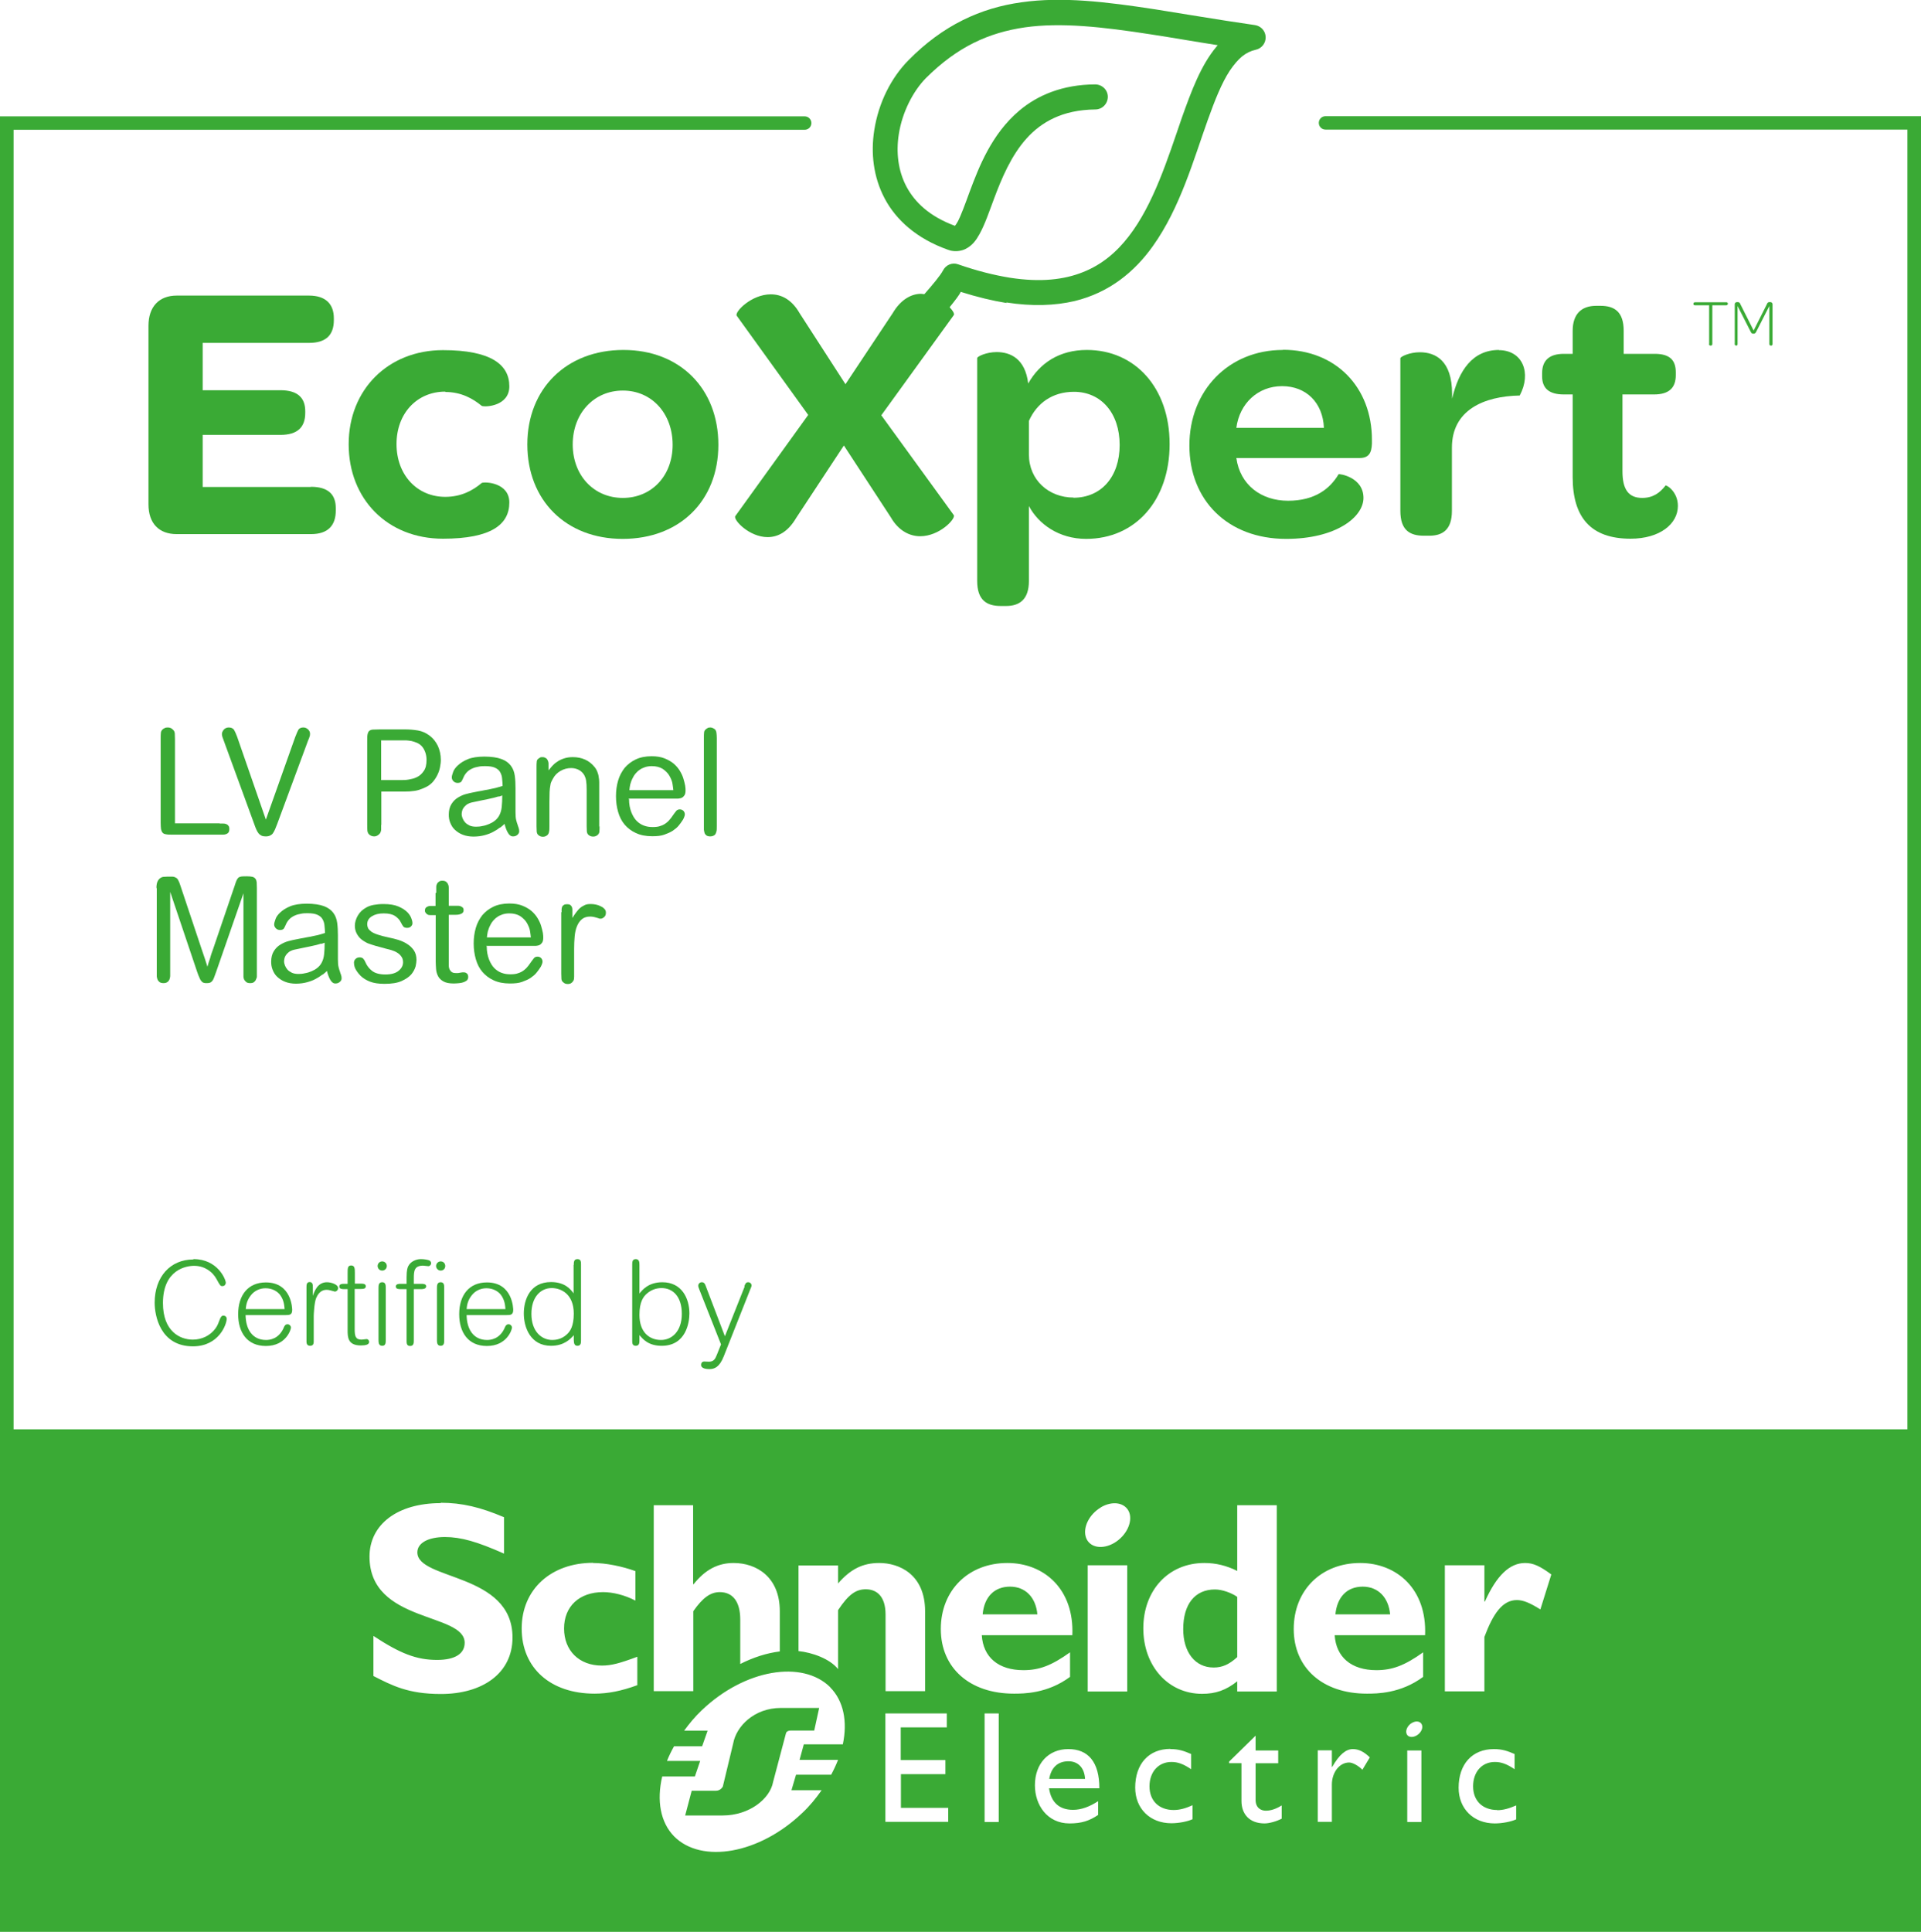
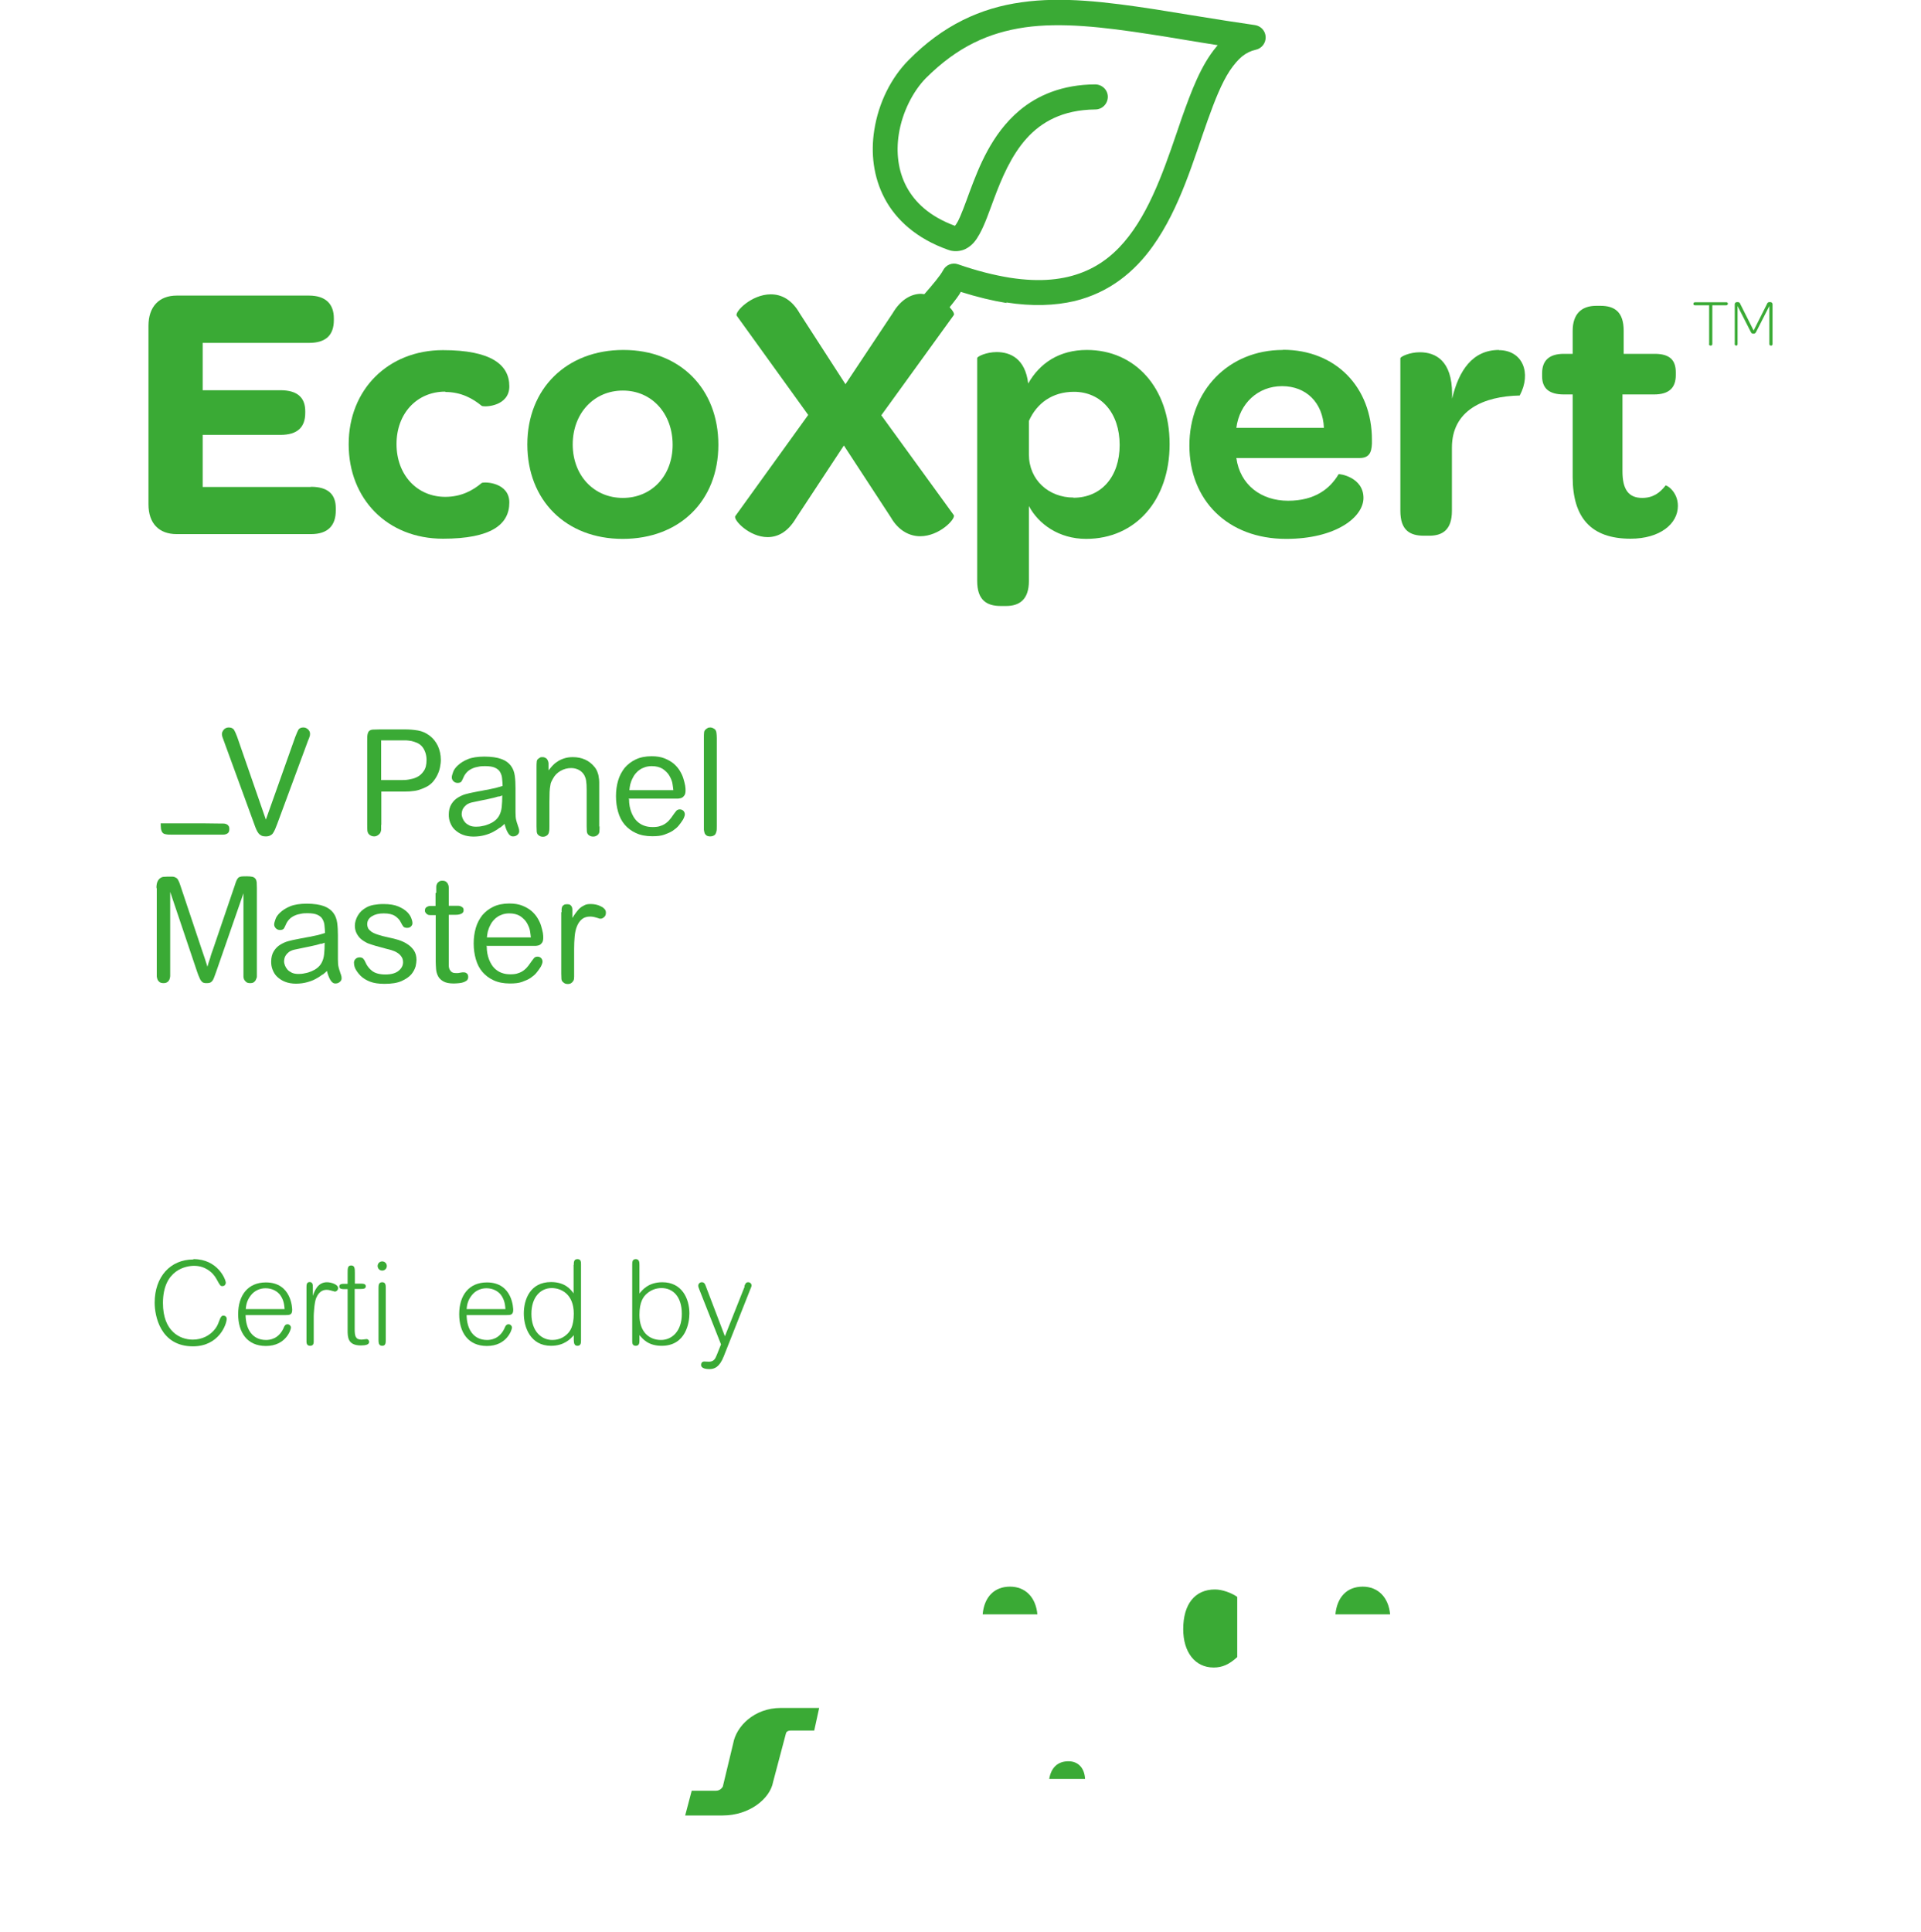
<svg xmlns="http://www.w3.org/2000/svg" id="Capa_2" data-name="Capa 2" viewBox="0 0 108.81 109.41">
  <defs>
    <style>
      .cls-1 {
        fill: #3aaa35;
      }
    </style>
  </defs>
  <g id="Capa_1-2" data-name="Capa 1">
    <g>
      <path class="cls-1" d="M17.6,27.58h-6.12v-2.95h4.4c.98,0,1.41-.44,1.41-1.25v-.09c0-.75-.42-1.19-1.41-1.19h-4.4v-2.68h6.02c.96,0,1.41-.44,1.41-1.29v-.1c0-.81-.46-1.29-1.41-1.29h-7.49c-1,0-1.6.63-1.6,1.71v10.11c0,1.09.6,1.69,1.6,1.69h7.6c.96,0,1.41-.48,1.41-1.34v-.13c0-.8-.46-1.21-1.41-1.21h0Z" />
      <path class="cls-1" d="M25.22,22.2c.89,0,1.55.36,2.07.79.23.08,1.56,0,1.56-1.11,0-1.23-1.04-2.05-3.76-2.05-3.09,0-5.34,2.22-5.34,5.33s2.2,5.35,5.34,5.35c2.74,0,3.76-.81,3.76-2.05,0-1.11-1.33-1.19-1.56-1.11-.52.44-1.18.79-2.07.79-1.6,0-2.76-1.25-2.76-2.99s1.16-2.97,2.76-2.97h0Z" />
      <path class="cls-1" d="M35.28,28.2c-1.64,0-2.84-1.27-2.84-3.03s1.2-3.05,2.84-3.05,2.82,1.3,2.82,3.07-1.2,3.01-2.82,3.01h0ZM35.31,19.82c-3.22,0-5.44,2.19-5.44,5.35s2.18,5.35,5.4,5.35,5.42-2.15,5.42-5.33-2.18-5.37-5.37-5.37h0Z" />
      <path class="cls-1" d="M60.81,28.18c-1.41,0-2.53-1-2.53-2.44v-1.9c.44-1,1.33-1.65,2.55-1.65,1.54,0,2.59,1.21,2.59,3.01s-1.04,2.99-2.62,2.99h0ZM61.56,19.82c-1.54,0-2.66.73-3.32,1.9-.17-1.42-1.02-1.78-1.79-1.78-.58,0-1.1.25-1.1.34v12.62c0,1.09.54,1.42,1.33,1.42h.31c.74,0,1.29-.35,1.29-1.42v-4.24c.54,1.02,1.7,1.86,3.24,1.86,2.8,0,4.73-2.19,4.73-5.37s-1.95-5.33-4.69-5.33h0Z" />
      <path class="cls-1" d="M70.03,24.23c.18-1.38,1.22-2.36,2.59-2.36s2.31.94,2.37,2.36h-4.96ZM72.66,19.82c-3.07,0-5.29,2.3-5.29,5.41s2.18,5.29,5.48,5.29c2.82,0,4.38-1.23,4.38-2.32,0-1.19-1.39-1.38-1.41-1.34-.48.81-1.33,1.5-2.86,1.5s-2.72-.9-2.93-2.42h6.97c.54,0,.69-.29.71-.82v-.21c0-2.99-2.06-5.1-5.04-5.1h0Z" />
      <path class="cls-1" d="M84.91,19.82c-1.51,0-2.28,1.17-2.66,2.76v-.27c0-1.9-.95-2.36-1.83-2.36-.58,0-1.1.25-1.1.34v8.65c0,1.09.54,1.4,1.33,1.4h.31c.74,0,1.28-.33,1.28-1.4v-3.59c0-2.13,1.81-2.91,3.84-2.95.68-1.27.17-2.57-1.19-2.57h0Z" />
      <path class="cls-1" d="M94.33,27.51c-.31.4-.7.69-1.31.69-.79,0-1.12-.5-1.12-1.51v-4.35h1.79c.85,0,1.23-.38,1.23-1.09v-.17c0-.69-.35-1.04-1.19-1.04h-1.76v-1.3c0-1.08-.52-1.42-1.31-1.42h-.25c-.83,0-1.33.46-1.33,1.42v1.3h-.5c-.83,0-1.23.38-1.23,1.09v.19c0,.67.39,1.02,1.23,1.02h.5v4.68c0,2.3,1.04,3.49,3.28,3.49,1.66,0,2.68-.84,2.68-1.86,0-.81-.66-1.21-.71-1.15h0Z" />
      <path class="cls-1" d="M57,17.13c1.47.23,2.76.18,3.87-.08,1.97-.48,3.4-1.66,4.43-3.11,1.55-2.17,2.31-4.91,3.11-7.14.4-1.12.79-2.1,1.25-2.8.23-.34.46-.61.7-.81.24-.19.49-.31.76-.37.34-.07.58-.37.57-.72-.01-.35-.27-.63-.61-.68-.55-.08-1.08-.16-1.6-.24-1.43-.22-2.77-.45-4.04-.65-2.81-.43-5.27-.73-7.58-.4-2.31.32-4.44,1.29-6.4,3.28-.98.99-1.7,2.41-1.94,3.97-.2,1.27-.06,2.63.59,3.86.65,1.23,1.83,2.28,3.57,2.9.09.03.17.06.26.07.24.04.52,0,.73-.1.41-.2.62-.51.8-.83.32-.57.55-1.27.84-2.04.43-1.15.97-2.43,1.83-3.39.43-.48.94-.88,1.57-1.17.63-.29,1.39-.47,2.33-.48.4,0,.71-.33.71-.72,0-.39-.33-.7-.72-.7-1.84.01-3.26.61-4.3,1.49-1.56,1.32-2.28,3.18-2.81,4.6-.26.71-.48,1.32-.67,1.68-.06.11-.12.2-.16.24-1.43-.53-2.26-1.32-2.74-2.21-.48-.9-.6-1.95-.44-2.97.19-1.25.81-2.45,1.54-3.19,1.79-1.78,3.55-2.57,5.6-2.87,2.05-.29,4.39-.03,7.16.4,1.18.18,2.42.4,3.77.61-.03.03-.06.06-.08.09-.87,1.04-1.4,2.46-1.95,4-.8,2.33-1.61,4.92-3.01,6.73-.69.9-1.53,1.61-2.59,2.03-1.07.43-2.4.59-4.14.32-.87-.14-1.85-.38-2.94-.76-.33-.12-.69.03-.85.34-.15.29-.58.8-1.06,1.35-.06,0-.13-.02-.19-.02-.56,0-1.16.34-1.6,1.09l-2.68,4.03-2.59-4.01c-.44-.77-1.02-1.08-1.64-1.08-1.1,0-2.06,1-1.93,1.21l4.05,5.62-4.13,5.73c-.13.21.79,1.19,1.83,1.19.56,0,1.14-.27,1.62-1.09l2.7-4.1,2.66,4.07c.44.77,1.08,1.07,1.66,1.07,1.1,0,2.01-.98,1.91-1.19l-4.11-5.66,4.11-5.68c.04-.08-.06-.25-.24-.44.29-.36.55-.69.63-.87.92.29,1.78.5,2.59.63h0Z" />
      <path class="cls-1" d="M96.81,19.48v-2.19h-.8c-.06,0-.09-.03-.09-.07v-.02c0-.05.03-.08.09-.08h1.78c.05,0,.08.03.08.08v.02s-.03.07-.08.07h-.8v2.19c0,.06-.03.09-.08.09h-.03c-.05,0-.08-.03-.08-.09h0Z" />
      <path class="cls-1" d="M98.26,19.48v-2.25c0-.07.05-.12.13-.12h.04c.09,0,.12.04.16.14l.74,1.47.74-1.47c.04-.1.07-.14.16-.14h.04c.08,0,.13.05.13.12v2.25c0,.06-.02.09-.07.09h-.03c-.05,0-.08-.03-.08-.09v-2.15l-.74,1.45c-.03.07-.07.12-.16.12-.1,0-.13-.05-.16-.12l-.74-1.45v2.15c0,.06-.02.09-.07.09h-.03s-.07-.03-.07-.09h0Z" />
      <path class="cls-1" d="M10.96,71.31c1.38,0,1.83,1.16,1.83,1.34,0,.04-.03.19-.19.19-.12,0-.13-.03-.33-.39-.11-.21-.29-.41-.52-.55-.15-.09-.39-.21-.76-.21-.42,0-1.76.2-1.76,2.11,0,1.6.96,2.07,1.69,2.07.52,0,.99-.23,1.29-.64.24-.33.23-.72.44-.72.1,0,.19.06.19.18,0,.31-.44,1.56-1.91,1.56-1.87,0-2.17-1.76-2.17-2.47,0-1.47.89-2.45,2.19-2.45h0Z" />
      <path class="cls-1" d="M16.12,74.14c-.02-.2-.03-.5-.26-.81-.15-.19-.43-.37-.82-.37-.32,0-.63.14-.83.4-.23.29-.27.56-.29.78h2.2ZM13.91,74.47c.01.82.39,1.42,1.16,1.42.19,0,.74-.04,1.02-.74.04-.09.1-.15.19-.15.12,0,.2.1.2.19,0,.11-.28,1.04-1.42,1.04-1.07,0-1.57-.78-1.57-1.8,0-1.08.56-1.8,1.57-1.8,1.47,0,1.49,1.5,1.49,1.56,0,.29-.17.29-.38.29h-2.25Z" />
      <path class="cls-1" d="M17.77,75.89c0,.13.02.33-.2.33-.23,0-.21-.2-.21-.33v-2.98c0-.13,0-.3.18-.3s.18.17.18.3v.48c.09-.25.26-.77.8-.77.23,0,.63.12.63.33,0,.13-.11.2-.18.2-.02,0-.24-.07-.26-.07-.07-.02-.13-.03-.2-.03-.12,0-.41.01-.6.46-.11.25-.14.95-.14,1.02v1.37Z" />
      <path class="cls-1" d="M20.09,72.7h.37c.09,0,.26,0,.26.15,0,.15-.17.15-.26.15h-.37v2.27c0,.41.05.6.39.6.05,0,.24-.03.28-.03.09,0,.15.07.15.16,0,.15-.19.2-.47.2-.75,0-.75-.48-.75-.88v-2.31h-.21c-.09,0-.26,0-.26-.15s.17-.15.26-.15h.21v-.61c0-.26,0-.43.2-.43s.21.17.21.41v.63Z" />
      <path class="cls-1" d="M21.85,75.89c0,.15,0,.33-.2.33s-.21-.18-.21-.33v-2.93c0-.15,0-.34.21-.34s.2.2.2.34v2.93ZM21.65,71.96c-.15,0-.26-.12-.26-.26s.11-.26.26-.26c.14,0,.26.11.26.26s-.12.26-.26.26h0Z" />
-       <path class="cls-1" d="M25.16,75.89c0,.15,0,.33-.2.33s-.21-.18-.21-.33v-2.93c0-.15,0-.34.21-.34s.2.2.2.34v2.93ZM24.96,71.96c-.14,0-.26-.12-.26-.26s.12-.26.26-.26c.15,0,.26.11.26.26s-.11.26-.26.26h0ZM23.03,72.34c0-.42.06-.57.1-.64.13-.25.43-.39.71-.39.19,0,.41.04.49.08.07.04.09.12.09.15,0,.09-.07.17-.16.17-.05,0-.25-.03-.29-.03-.5,0-.53.29-.53.72v.31h.44c.07,0,.26,0,.26.14s-.17.16-.26.16h-.44v2.89c0,.15,0,.33-.21.33s-.2-.18-.2-.33v-2.89h-.35c-.09,0-.26,0-.26-.15s.19-.15.26-.15h.35v-.37Z" />
      <path class="cls-1" d="M28.63,74.14c-.02-.2-.03-.5-.26-.81-.15-.19-.43-.37-.82-.37-.32,0-.63.14-.83.4-.23.29-.27.56-.29.78h2.2ZM26.43,74.47c.01.82.39,1.42,1.16,1.42.19,0,.74-.04,1.02-.74.04-.09.1-.15.19-.15.12,0,.2.1.2.19,0,.11-.28,1.04-1.42,1.04-1.07,0-1.57-.78-1.57-1.8,0-1.08.56-1.8,1.57-1.8,1.47,0,1.49,1.5,1.49,1.56,0,.29-.17.29-.38.29h-2.25Z" />
      <path class="cls-1" d="M31.28,75.89c.17,0,.52-.03.82-.31.19-.17.4-.46.4-1.18,0-1.14-.75-1.45-1.25-1.45-.62,0-1.15.5-1.15,1.46,0,1.01.59,1.48,1.18,1.48h0ZM32.5,71.64c0-.15,0-.33.21-.33s.2.19.2.33v4.25c0,.15,0,.33-.2.33s-.2-.18-.21-.33v-.27c-.19.21-.54.6-1.29.6-1.16,0-1.54-1.04-1.54-1.83s.36-1.78,1.54-1.78c.81,0,1.12.43,1.28.64v-1.62Z" />
      <path class="cls-1" d="M37.47,72.95c-.31,0-.58.11-.79.28-.25.2-.46.51-.46,1.24,0,.99.57,1.42,1.22,1.42.6,0,1.18-.47,1.18-1.48s-.53-1.46-1.15-1.46h0ZM36.22,75.89c0,.15,0,.33-.21.33s-.2-.18-.2-.33v-4.25c0-.15,0-.33.2-.33s.21.18.21.33v1.62c.17-.21.51-.64,1.3-.64,1.1,0,1.53.92,1.53,1.77,0,.5-.19,1.83-1.57,1.83-.75,0-1.06-.37-1.26-.61v.27Z" />
      <path class="cls-1" d="M42.16,72.85c.06-.15.09-.23.22-.23.11,0,.19.09.19.17,0,.06-.01.09-.06.2l-1.52,3.84c-.24.6-.52.71-.81.71-.17,0-.47-.03-.47-.24,0-.09.05-.19.18-.19.05,0,.23.01.27.01.26,0,.35-.15.44-.38l.24-.6-1.23-3.11c-.05-.13-.06-.16-.06-.22,0-.09.08-.19.2-.19.15,0,.19.11.25.28l1.06,2.78,1.12-2.82Z" />
      <g>
-         <path class="cls-1" d="M75.08,6.58c-.21,0-.38.17-.38.38s.17.38.38.38h32.96v73.61H.77V7.35h44.81c.21,0,.38-.17.38-.38s-.17-.38-.38-.38H0v102.82h108.81V6.58h-33.73ZM53.55,99.69v.79h-2.52v1.91h2.68v.79h-3.56v-6.14h3.48v.79h-2.61v1.85h2.52ZM55.77,103.19v-6.15h.8v6.15h-.8ZM62.26,101.28h-2.84c.12.8.58,1.22,1.36,1.22.48,0,.94-.18,1.42-.49v.78c-.49.33-.93.48-1.62.48-1.26,0-1.96-1.04-1.96-2.16,0-1.23.77-2.05,1.89-2.05s1.76.72,1.76,2.22ZM61.61,95.8v-7.15h2.24v7.15h-2.24ZM75.46,100.07c.41-.72.79-1.01,1.17-1.01.33,0,.63.15.96.47l-.42.7c-.24-.24-.56-.41-.75-.41-.55,0-.98.56-.98,1.25v2.11h-.8v-4.05h.8v.94h.02ZM80.24,98.29c-.24.14-.5.1-.57-.1-.07-.2.06-.47.3-.61.24-.14.49-.1.57.1.08.2-.06.47-.3.61ZM80.51,99.14v4.05h-.8v-4.05h.8ZM84.8,102.52c.34,0,.67-.09,1.08-.27v.79c-.28.13-.79.23-1.21.23-1.21,0-2.05-.83-2.05-2.02,0-1.34.77-2.19,2-2.19.47,0,.78.11,1.17.28v.86c-.46-.31-.77-.41-1.12-.41-.73,0-1.23.56-1.23,1.38s.54,1.34,1.37,1.34ZM81.84,88.65h2.24v2.05h.03c.67-1.49,1.41-2.18,2.28-2.18.45,0,.83.17,1.48.65l-.62,1.98c-.59-.37-.97-.53-1.33-.53-.82,0-1.35.78-1.84,2.09v3.08h-2.24v-7.14ZM77.04,88.52c2.08,0,3.79,1.48,3.68,4.09h-5.12c.08,1.25.95,1.98,2.36,1.98.9,0,1.6-.26,2.65-1.01v1.39c-1.28.95-2.63.95-3.19.95-2.51,0-4.14-1.46-4.14-3.66s1.56-3.74,3.77-3.74ZM71.69,102.55c.29,0,.59-.1.91-.3v.75c-.28.15-.71.27-.97.27-.87,0-1.31-.54-1.31-1.27v-2.14h-.7v-.09l1.5-1.47v.84h1.28v.72h-1.28v2.08c0,.48.34.61.58.61ZM68.22,88.52c.65,0,1.26.15,1.86.45v-3.72h2.24v10.55h-2.24v-.58c-.64.51-1.23.71-1.99.71-1.92,0-3.33-1.57-3.33-3.71s1.41-3.7,3.46-3.7ZM66.3,99.06c.47,0,.78.11,1.17.28v.86c-.46-.31-.77-.41-1.12-.41-.73,0-1.24.56-1.24,1.38s.54,1.34,1.37,1.34c.34,0,.67-.09,1.07-.27v.79c-.27.13-.78.23-1.2.23-1.21,0-2.05-.83-2.05-2.02,0-1.34.77-2.19,1.99-2.19ZM62.35,85.37c.68-.4,1.39-.27,1.61.28.21.56-.17,1.33-.84,1.73-.68.4-1.39.27-1.6-.28-.21-.56.16-1.33.84-1.73ZM57.06,88.52c2.08,0,3.79,1.48,3.68,4.09h-5.13c.08,1.25.94,1.98,2.36,1.98.9,0,1.59-.26,2.64-1.01v1.39c-1.28.95-2.63.95-3.18.95-2.51,0-4.14-1.46-4.14-3.66s1.57-3.74,3.77-3.74ZM45.23,88.66h2.24v1.02c.71-.82,1.41-1.16,2.33-1.16,1.12,0,2.6.63,2.6,2.74v4.52h-2.24v-4.34c0-1.01-.48-1.43-1.12-1.43-.56,0-.98.29-1.57,1.18v3.34c-.47-.59-1.47-.94-2.24-1.02v-4.86ZM47.02,95.56c.77.77.99,1.95.72,3.23h-2.21l-.24.88h2.18c-.11.28-.24.56-.39.84h-1.99l-.26.88h1.71c-.32.45-.67.89-1.1,1.29-2.44,2.33-5.7,2.88-7.25,1.33-.79-.8-1-2.05-.68-3.4h1.85l.3-.88h-1.88c.11-.28.25-.56.4-.83h1.59l.31-.88h-1.33c.29-.4.61-.79,1-1.16,2.44-2.33,5.71-2.86,7.28-1.3ZM37.02,85.25h2.24v4.47h.03c.65-.82,1.38-1.2,2.26-1.2,1.3,0,2.62.79,2.62,2.73v2.28c-.73.09-1.49.33-2.24.71v-2.51c0-1.07-.46-1.56-1.16-1.56-.53,0-.97.32-1.5,1.08v4.53h-2.24v-10.54ZM33.59,88.52c.73,0,1.66.19,2.4.46v1.67c-.59-.31-1.27-.48-1.83-.48-1.35,0-2.21.81-2.21,2.06s.85,2.1,2.14,2.1c.54,0,1.02-.13,2.01-.5v1.61c-.9.33-1.66.48-2.42.48-2.51,0-4.13-1.46-4.13-3.69s1.68-3.72,4.04-3.72ZM24.97,85.11c1.18,0,2.25.25,3.58.82v2.06c-1.53-.68-2.44-.94-3.35-.94-.95,0-1.56.34-1.56.87,0,1.59,5.39,1.14,5.39,4.82,0,2.03-1.7,3.2-4.06,3.2-1.85,0-2.76-.48-3.82-1.02v-2.27c1.52,1,2.44,1.36,3.61,1.36,1.01,0,1.56-.35,1.56-.97,0-1.73-5.39-1.1-5.39-4.88,0-1.82,1.58-3.03,4.03-3.03Z" />
        <path class="cls-1" d="M57.21,89.86c-.88,0-1.46.57-1.55,1.57h3.1c-.09-.97-.68-1.57-1.55-1.57Z" />
        <path class="cls-1" d="M77.19,89.86c-.88,0-1.45.57-1.55,1.57h3.1c-.09-.97-.69-1.57-1.55-1.57Z" />
        <path class="cls-1" d="M59.43,100.75h2.03c-.03-.61-.38-1-.94-1-.61,0-.98.36-1.09,1Z" />
        <path class="cls-1" d="M68.75,94.44c.48,0,.87-.17,1.33-.59v-3.41c-.33-.23-.85-.42-1.26-.42-1.13,0-1.8.82-1.8,2.25,0,1.3.67,2.17,1.72,2.17Z" />
        <path class="cls-1" d="M38.81,102.82h2.12c1.52,0,2.69-.95,2.86-1.9l.72-2.72s.02-.08.04-.1c.06-.06.12-.09.26-.09h1.31l.28-1.28h-2.17c-1.52,0-2.53,1.05-2.7,2.01l-.57,2.37c0,.06-.05.13-.08.16-.09.1-.2.15-.34.15h-1.36l-.37,1.4Z" />
      </g>
      <g>
-         <path class="cls-1" d="M12.44,46.64c.06,0,.13,0,.19,0,.07,0,.13.01.18.03.05.02.1.05.13.1.04.04.05.11.05.19s-.02.15-.05.19c-.03.04-.08.07-.13.09-.06.02-.12.03-.18.03-.06,0-.13,0-.2,0h-2.66c-.15,0-.27,0-.36-.02-.09-.01-.16-.04-.2-.09-.04-.04-.07-.11-.09-.2-.01-.09-.02-.21-.02-.36v-4.74c0-.14,0-.26.01-.34,0-.08.04-.15.09-.2.03-.03.07-.06.12-.08.05-.03.11-.04.18-.04.12,0,.22.04.3.13.06.05.09.12.1.2,0,.08.01.19.01.33v4.77h2.53Z" />
+         <path class="cls-1" d="M12.44,46.64c.06,0,.13,0,.19,0,.07,0,.13.01.18.03.05.02.1.05.13.1.04.04.05.11.05.19s-.02.15-.05.19c-.03.04-.08.07-.13.09-.06.02-.12.03-.18.03-.06,0-.13,0-.2,0h-2.66c-.15,0-.27,0-.36-.02-.09-.01-.16-.04-.2-.09-.04-.04-.07-.11-.09-.2-.01-.09-.02-.21-.02-.36v-4.74v4.77h2.53Z" />
        <path class="cls-1" d="M16.74,41.7c.06-.16.11-.28.16-.37.05-.08.15-.13.28-.13.11,0,.19.04.27.11.07.07.11.15.11.23,0,.06,0,.12-.02.16-.01.05-.04.13-.09.24l-1.75,4.73c-.04.11-.08.21-.12.3-.04.09-.08.16-.12.22-.04.06-.1.1-.16.13-.06.03-.14.05-.24.05s-.17-.01-.24-.04c-.06-.03-.12-.07-.17-.13s-.09-.13-.13-.22c-.04-.09-.08-.19-.12-.31l-1.71-4.68c-.04-.11-.07-.19-.09-.25-.02-.06-.03-.11-.03-.17,0-.08.04-.17.11-.25s.17-.12.28-.12c.14,0,.24.05.3.14.05.09.11.22.17.38l1.63,4.7,1.68-4.73Z" />
        <path class="cls-1" d="M21.59,46.72c0,.09,0,.18,0,.25,0,.07-.02.14-.05.2-.02.04-.07.09-.13.13-.06.04-.13.07-.21.07-.12,0-.22-.04-.3-.12-.05-.05-.08-.12-.09-.21s-.01-.2-.01-.33v-4.74c0-.16,0-.29.02-.38s.05-.16.1-.2c.05-.04.13-.07.22-.07.1,0,.22-.01.38-.01h1.42c.25,0,.49.02.73.06s.46.14.66.29c.2.15.35.34.47.58.11.24.17.51.17.8,0,.14-.02.28-.05.43-.03.15-.08.29-.15.43s-.15.26-.25.38c-.1.11-.22.21-.36.28-.04.02-.1.05-.17.08-.07.03-.15.06-.24.09s-.21.06-.34.07c-.13.02-.29.03-.46.03h-1.35v1.89ZM21.59,41.95v2.23h1.15c.11,0,.25,0,.41-.03s.32-.06.47-.14c.15-.07.28-.19.38-.34.11-.15.16-.36.16-.63,0-.14-.02-.29-.07-.43-.05-.14-.12-.27-.22-.37-.07-.07-.16-.13-.25-.17-.09-.04-.19-.07-.3-.1-.1-.02-.21-.03-.31-.04-.1,0-.2,0-.28,0h-1.15Z" />
        <path class="cls-1" d="M28.3,46.88c-.1.08-.22.16-.36.23-.14.08-.31.14-.49.19s-.4.08-.63.08-.45-.04-.62-.11c-.18-.07-.32-.17-.44-.28s-.2-.25-.26-.4c-.06-.15-.08-.3-.08-.45,0-.24.05-.44.15-.6.1-.16.22-.28.37-.37s.3-.16.46-.2c.16-.04.31-.08.44-.1.05-.01.13-.03.25-.05.12-.02.24-.04.37-.07.13-.02.25-.04.36-.07.11-.02.19-.04.24-.05.06-.02.12-.03.18-.05s.13-.04.23-.07c0-.14-.02-.28-.03-.42s-.05-.25-.11-.36c-.06-.11-.16-.19-.29-.25-.13-.06-.32-.09-.55-.09-.13,0-.25,0-.38.03-.12.02-.24.05-.35.1-.11.05-.21.11-.29.19s-.15.17-.2.28c-.04.09-.08.18-.12.25-.04.07-.12.1-.23.1-.09,0-.17-.03-.23-.09-.06-.06-.1-.13-.1-.22,0-.06.02-.16.07-.29.04-.13.13-.26.27-.39s.32-.25.56-.35.56-.15.95-.15.73.05.97.14c.24.09.41.22.53.38.12.16.19.35.22.57.03.22.04.45.04.7,0,.06,0,.15,0,.28s0,.27,0,.41c0,.14,0,.28,0,.4,0,.13,0,.21,0,.26,0,.2.01.35.04.46.03.11.05.19.08.26,0,.02.02.07.05.15.03.08.04.15.04.22,0,.07-.03.14-.1.2s-.15.09-.25.09c-.07,0-.13-.02-.18-.07-.05-.04-.09-.1-.13-.17-.04-.07-.07-.15-.1-.23-.03-.08-.05-.16-.07-.24-.06.06-.13.12-.23.2ZM28.26,45.1c-.08.02-.17.05-.28.08-.26.06-.49.11-.7.15s-.39.08-.57.12c-.12.03-.22.08-.29.13-.07.06-.13.12-.17.18s-.07.13-.08.19c-.01.06-.02.11-.02.15,0,.08.02.16.05.24.03.08.08.16.14.23s.15.13.25.18c.11.05.23.07.38.07.12,0,.24-.01.36-.04.13-.02.25-.06.37-.11.12-.05.23-.11.33-.19.1-.08.18-.17.24-.28.08-.14.13-.31.15-.5.02-.19.03-.41.03-.65-.06.02-.12.05-.2.07Z" />
        <path class="cls-1" d="M33.96,46.79c0,.12,0,.22-.01.3,0,.08-.04.14-.09.19-.08.07-.16.1-.26.1-.11,0-.19-.03-.27-.1-.05-.04-.08-.11-.09-.19,0-.08-.01-.18-.01-.3v-2.06c0-.21-.01-.38-.03-.51-.02-.13-.06-.23-.1-.31-.08-.14-.19-.24-.32-.31-.14-.07-.28-.1-.43-.1-.21,0-.41.05-.6.16-.19.11-.33.25-.43.44-.03.06-.06.11-.09.17-.03.06-.05.13-.06.23-.02.09-.03.21-.04.36,0,.14-.01.33-.01.56v1.38c0,.12,0,.22-.02.3-.01.08-.04.14-.09.19-.08.07-.16.1-.26.1s-.18-.03-.26-.1c-.05-.04-.08-.11-.09-.19,0-.08-.01-.18-.01-.3v-3.35c0-.12,0-.21.01-.29,0-.08.03-.14.08-.18.03-.02.06-.04.1-.07s.09-.03.15-.03c.07,0,.13.02.18.05.05.03.09.07.1.11.02.03.03.06.04.09.01.03.02.07.02.11,0,.04,0,.1,0,.16,0,.06,0,.14,0,.23.06-.07.12-.15.2-.24.08-.09.17-.17.28-.24.11-.08.23-.14.38-.19s.31-.08.51-.08c.27,0,.5.05.7.14.2.09.37.22.52.4.07.08.13.18.17.28.04.1.07.2.08.3.02.1.03.2.03.3,0,.1,0,.18,0,.25v2.27Z" />
        <path class="cls-1" d="M35.63,45.26c0,.29.05.53.13.74.08.2.18.37.3.49s.27.22.42.27c.16.06.32.08.5.08s.33-.02.45-.07c.13-.04.23-.1.33-.18.09-.07.17-.16.24-.25.07-.09.13-.19.2-.28.03-.04.06-.08.11-.14.04-.05.11-.08.2-.08.08,0,.14.03.2.08.05.06.08.12.08.19,0,.07-.02.13-.05.2-.03.07-.06.13-.1.18-.05.08-.12.17-.2.27-.08.1-.19.19-.32.28-.13.09-.3.16-.49.23s-.42.09-.69.09c-.36,0-.66-.06-.92-.18s-.47-.28-.64-.48c-.17-.2-.29-.44-.37-.72-.08-.28-.12-.58-.12-.89s.04-.6.12-.88.21-.51.37-.72c.17-.2.38-.36.63-.48.25-.12.56-.18.9-.18.28,0,.53.04.73.12s.38.18.52.3c.14.12.26.26.35.41.09.15.16.3.2.44s.08.28.1.4c.02.12.02.21.02.27,0,.12-.02.21-.06.27-.04.06-.09.11-.15.14-.06.03-.13.04-.21.05-.07,0-.15,0-.22,0h-2.59ZM38.14,44.76c-.01-.12-.03-.25-.05-.38-.02-.13-.08-.28-.17-.44-.09-.16-.23-.29-.39-.4-.17-.1-.37-.15-.61-.15-.14,0-.27.02-.39.06s-.22.09-.3.15c-.09.06-.16.13-.23.21s-.11.15-.15.23c-.07.13-.12.26-.15.38-.03.13-.04.24-.05.33h2.48Z" />
        <path class="cls-1" d="M40.6,46.79c0,.13,0,.23-.02.3s-.04.13-.08.18c-.03.03-.06.05-.11.07s-.1.03-.16.03c-.09,0-.16-.02-.21-.05-.05-.04-.09-.08-.11-.14-.02-.06-.03-.12-.04-.19,0-.07,0-.14,0-.21v-4.98c0-.13,0-.23.01-.3,0-.07.03-.13.08-.18.03-.03.06-.05.11-.08.04-.03.1-.04.16-.04.09,0,.18.04.27.11.04.05.07.11.08.19.01.08.02.18.02.3v4.98Z" />
        <path class="cls-1" d="M8.86,50.31c0-.17.02-.29.06-.38.04-.09.09-.15.16-.2.06-.04.13-.07.2-.07s.13-.01.18-.01c.13,0,.23,0,.31,0,.08,0,.14.03.2.06.05.03.1.08.13.15.04.07.08.17.12.3l1.24,3.71c.05.14.1.29.15.44.05.15.1.3.14.44.02-.08.04-.15.06-.21.02-.06.04-.12.06-.18.02-.06.05-.14.07-.23s.07-.2.12-.35l1.23-3.61c.04-.13.08-.24.11-.31.03-.07.07-.12.11-.16.04-.03.1-.05.17-.06s.17-.01.3-.01.24.01.32.03c.08.02.13.06.17.11.04.05.06.12.07.2,0,.09.01.19.01.32v4.89s0,.07,0,.12c0,.06-.02.11-.05.17-.02.06-.06.11-.11.15-.05.04-.12.06-.22.06s-.17-.02-.22-.06-.09-.09-.12-.14c-.02-.05-.04-.11-.04-.16,0-.05,0-.09,0-.11v-4.62l-1.55,4.46c-.04.12-.08.22-.11.3-.03.08-.06.15-.1.2-.04.05-.08.08-.12.1-.05.02-.11.03-.18.03-.08,0-.14,0-.19-.02-.05-.01-.09-.04-.13-.09-.04-.04-.08-.11-.11-.19-.04-.08-.08-.19-.13-.33l-1.53-4.54v4.58c0,.05,0,.11,0,.18,0,.07-.02.13-.04.2-.03.06-.06.11-.12.15-.05.04-.13.06-.22.06-.09,0-.16-.02-.21-.05-.05-.04-.09-.08-.12-.14-.03-.06-.04-.12-.05-.19,0-.07,0-.14,0-.2v-4.82Z" />
        <path class="cls-1" d="M18.24,55.21c-.1.08-.22.16-.36.23-.14.08-.31.14-.49.19s-.4.08-.63.08-.45-.04-.62-.11c-.18-.07-.32-.17-.44-.28s-.2-.25-.26-.4c-.06-.15-.08-.3-.08-.45,0-.24.05-.44.15-.6.1-.16.22-.28.37-.37s.3-.16.46-.2c.16-.04.31-.08.44-.1.05-.01.13-.03.25-.05.12-.02.24-.04.37-.07.13-.02.25-.04.36-.07.11-.02.19-.04.24-.05.06-.02.12-.03.18-.05s.13-.04.23-.07c0-.14-.02-.28-.03-.42s-.05-.25-.11-.36c-.06-.11-.16-.19-.29-.25-.13-.06-.32-.09-.55-.09-.13,0-.25,0-.38.03-.12.02-.24.05-.35.1-.11.05-.21.11-.29.19s-.15.17-.2.28c-.04.09-.08.18-.12.25-.04.07-.12.1-.23.1-.09,0-.17-.03-.23-.09-.06-.06-.1-.13-.1-.22,0-.06.02-.16.07-.29.04-.13.13-.26.27-.39s.32-.25.56-.35.56-.15.95-.15.73.05.97.14c.24.09.41.22.53.38.12.16.19.35.22.57.03.22.04.45.04.7,0,.06,0,.15,0,.28s0,.27,0,.41c0,.14,0,.28,0,.4,0,.13,0,.21,0,.26,0,.2.01.35.04.46.03.11.05.19.08.26,0,.02.02.07.05.15.03.08.04.15.04.22,0,.07-.03.14-.1.2s-.15.09-.25.09c-.07,0-.13-.02-.18-.07-.05-.04-.09-.1-.13-.17-.04-.07-.07-.15-.1-.23-.03-.08-.05-.16-.07-.24-.06.06-.13.12-.23.2ZM18.2,53.44c-.08.02-.17.05-.28.08-.26.06-.49.11-.7.15s-.39.08-.57.12c-.12.03-.22.08-.29.13-.07.06-.13.12-.17.18s-.07.13-.08.19c-.01.06-.02.11-.02.15,0,.08.02.16.05.24.03.08.08.16.14.23s.15.13.25.18c.11.05.23.07.38.07.12,0,.24-.01.36-.04.13-.02.25-.06.37-.11.12-.05.23-.11.33-.19.1-.08.18-.17.24-.28.08-.14.13-.31.15-.5.02-.19.03-.41.03-.65-.06.02-.12.05-.2.07Z" />
        <path class="cls-1" d="M23.54,54.73c-.04.15-.12.3-.24.45-.13.15-.31.27-.55.38-.24.11-.57.16-.97.16-.33,0-.6-.04-.81-.12-.21-.08-.4-.19-.55-.34-.08-.08-.17-.19-.25-.32-.08-.13-.12-.27-.12-.42,0-.08.03-.15.09-.21.06-.06.14-.09.23-.09.09,0,.17.03.21.08.05.06.09.12.12.2.08.19.21.36.38.49.17.13.42.2.75.2s.58-.07.75-.21.25-.3.25-.48c0-.13-.03-.24-.1-.33-.06-.09-.14-.16-.24-.22-.09-.06-.2-.1-.32-.14-.12-.03-.23-.06-.34-.09-.22-.06-.41-.11-.55-.15-.15-.04-.27-.09-.37-.12s-.18-.08-.25-.12-.13-.08-.19-.13c-.1-.08-.19-.19-.26-.32s-.11-.28-.11-.45c0-.19.06-.39.17-.58.11-.19.27-.34.47-.45.12-.07.26-.12.42-.15s.35-.05.56-.05c.36,0,.64.05.85.14.21.09.38.2.5.32.12.12.19.24.23.35.04.11.06.19.06.23,0,.02,0,.04,0,.08,0,.03-.02.07-.04.1-.02.03-.05.06-.09.09-.04.02-.09.04-.17.04-.1,0-.17-.03-.21-.07-.04-.05-.09-.13-.15-.25-.06-.13-.17-.25-.32-.35-.15-.1-.36-.15-.64-.15s-.49.05-.67.16c-.18.11-.27.26-.27.45,0,.08.02.16.05.23.04.07.1.13.19.2.09.06.22.12.38.17.16.05.37.11.62.16.17.03.34.08.52.13.18.06.35.13.5.23.15.09.28.22.38.36.1.15.15.33.15.55,0,.09-.02.22-.05.37Z" />
        <path class="cls-1" d="M24.71,50.56c0-.16,0-.27,0-.34,0-.06.02-.12.05-.18.02-.04.06-.08.11-.11.05-.04.11-.05.19-.05.09,0,.16.02.21.06.05.04.09.09.11.15.03.06.04.13.04.2,0,.08,0,.15,0,.23v.78h.38s.09,0,.15,0c.05,0,.1.01.15.03.04.02.08.04.11.07.03.03.05.08.05.15,0,.09-.04.16-.13.2-.09.04-.18.06-.3.06h-.41v2.57c0,.11,0,.21,0,.3,0,.09.02.17.05.23s.07.11.13.15c.06.04.14.05.24.05.02,0,.05,0,.09,0,.04,0,.08-.01.13-.02s.09-.01.13-.02c.04,0,.07,0,.08,0,.07,0,.13.02.18.07.05.04.07.11.07.19,0,.07-.02.13-.06.18-.04.04-.1.08-.18.11s-.16.05-.26.06c-.1.01-.21.02-.32.02-.26,0-.45-.04-.59-.12-.14-.08-.24-.18-.3-.3-.06-.12-.1-.25-.11-.4-.01-.15-.02-.29-.02-.42v-2.63h-.28c-.08,0-.15-.01-.19-.04-.04-.03-.07-.05-.1-.09-.02-.03-.03-.06-.04-.09,0-.03,0-.04,0-.05,0-.07.02-.12.05-.15.03-.03.07-.06.11-.07.04-.02.08-.03.13-.03.04,0,.08,0,.1,0h.21v-.73Z" />
        <path class="cls-1" d="M27.57,53.6c0,.29.05.53.13.74.08.2.18.37.3.49s.27.22.42.27c.16.06.32.08.5.08s.33-.02.45-.07c.13-.04.23-.1.33-.18.09-.07.17-.16.24-.25.07-.09.13-.19.2-.28.03-.04.06-.08.11-.14.04-.05.11-.08.2-.08.08,0,.14.03.2.08.05.06.08.12.08.19,0,.07-.02.13-.05.2-.03.07-.06.13-.1.18-.05.08-.12.17-.2.27-.08.1-.19.19-.32.28-.13.09-.3.16-.49.23s-.42.09-.69.09c-.36,0-.66-.06-.92-.18s-.47-.28-.64-.48c-.17-.2-.29-.44-.37-.72-.08-.28-.12-.58-.12-.89s.04-.6.12-.88.21-.51.37-.72c.17-.2.38-.36.63-.48.25-.12.56-.18.9-.18.28,0,.53.04.73.12s.38.18.52.3c.14.12.26.26.35.41.09.15.16.3.2.44s.08.28.1.4c.02.12.02.21.02.27,0,.12-.02.21-.06.27-.04.06-.09.11-.15.14-.06.03-.13.04-.21.05-.07,0-.15,0-.22,0h-2.59ZM30.07,53.1c-.01-.12-.03-.25-.05-.38-.02-.13-.08-.28-.17-.44-.09-.16-.23-.29-.39-.4-.17-.1-.37-.15-.61-.15-.14,0-.27.02-.39.06s-.22.09-.3.15c-.09.06-.16.13-.23.21s-.11.15-.15.23c-.07.13-.12.26-.15.38-.03.13-.04.24-.05.33h2.48Z" />
        <path class="cls-1" d="M31.81,51.66c0-.05,0-.1,0-.15,0-.05.01-.1.03-.15.02-.05.05-.08.1-.11.04-.03.11-.04.18-.04s.14.01.18.04c.04.03.07.07.09.11.02.05.03.1.03.15,0,.05,0,.1,0,.15v.33c.07-.11.14-.22.21-.31s.14-.18.22-.25c.08-.07.17-.12.27-.17s.22-.06.35-.06c.09,0,.18.01.28.03s.19.05.28.1c.09.04.16.09.21.15.06.06.08.13.08.21,0,.11-.03.19-.1.25s-.13.09-.19.09c-.04,0-.09,0-.12-.02-.04-.01-.08-.03-.13-.04s-.09-.03-.15-.04c-.06-.01-.12-.02-.2-.02-.19,0-.35.05-.47.15-.12.1-.21.23-.28.4s-.11.36-.13.58c-.02.22-.03.46-.03.71v1.57c0,.09-.01.17-.04.22-.03.05-.06.09-.1.12-.04.03-.07.05-.12.06s-.08.01-.1.01c-.11,0-.19-.03-.26-.1-.06-.04-.09-.11-.1-.18,0-.08-.01-.18-.01-.31v-3.47Z" />
      </g>
    </g>
  </g>
</svg>